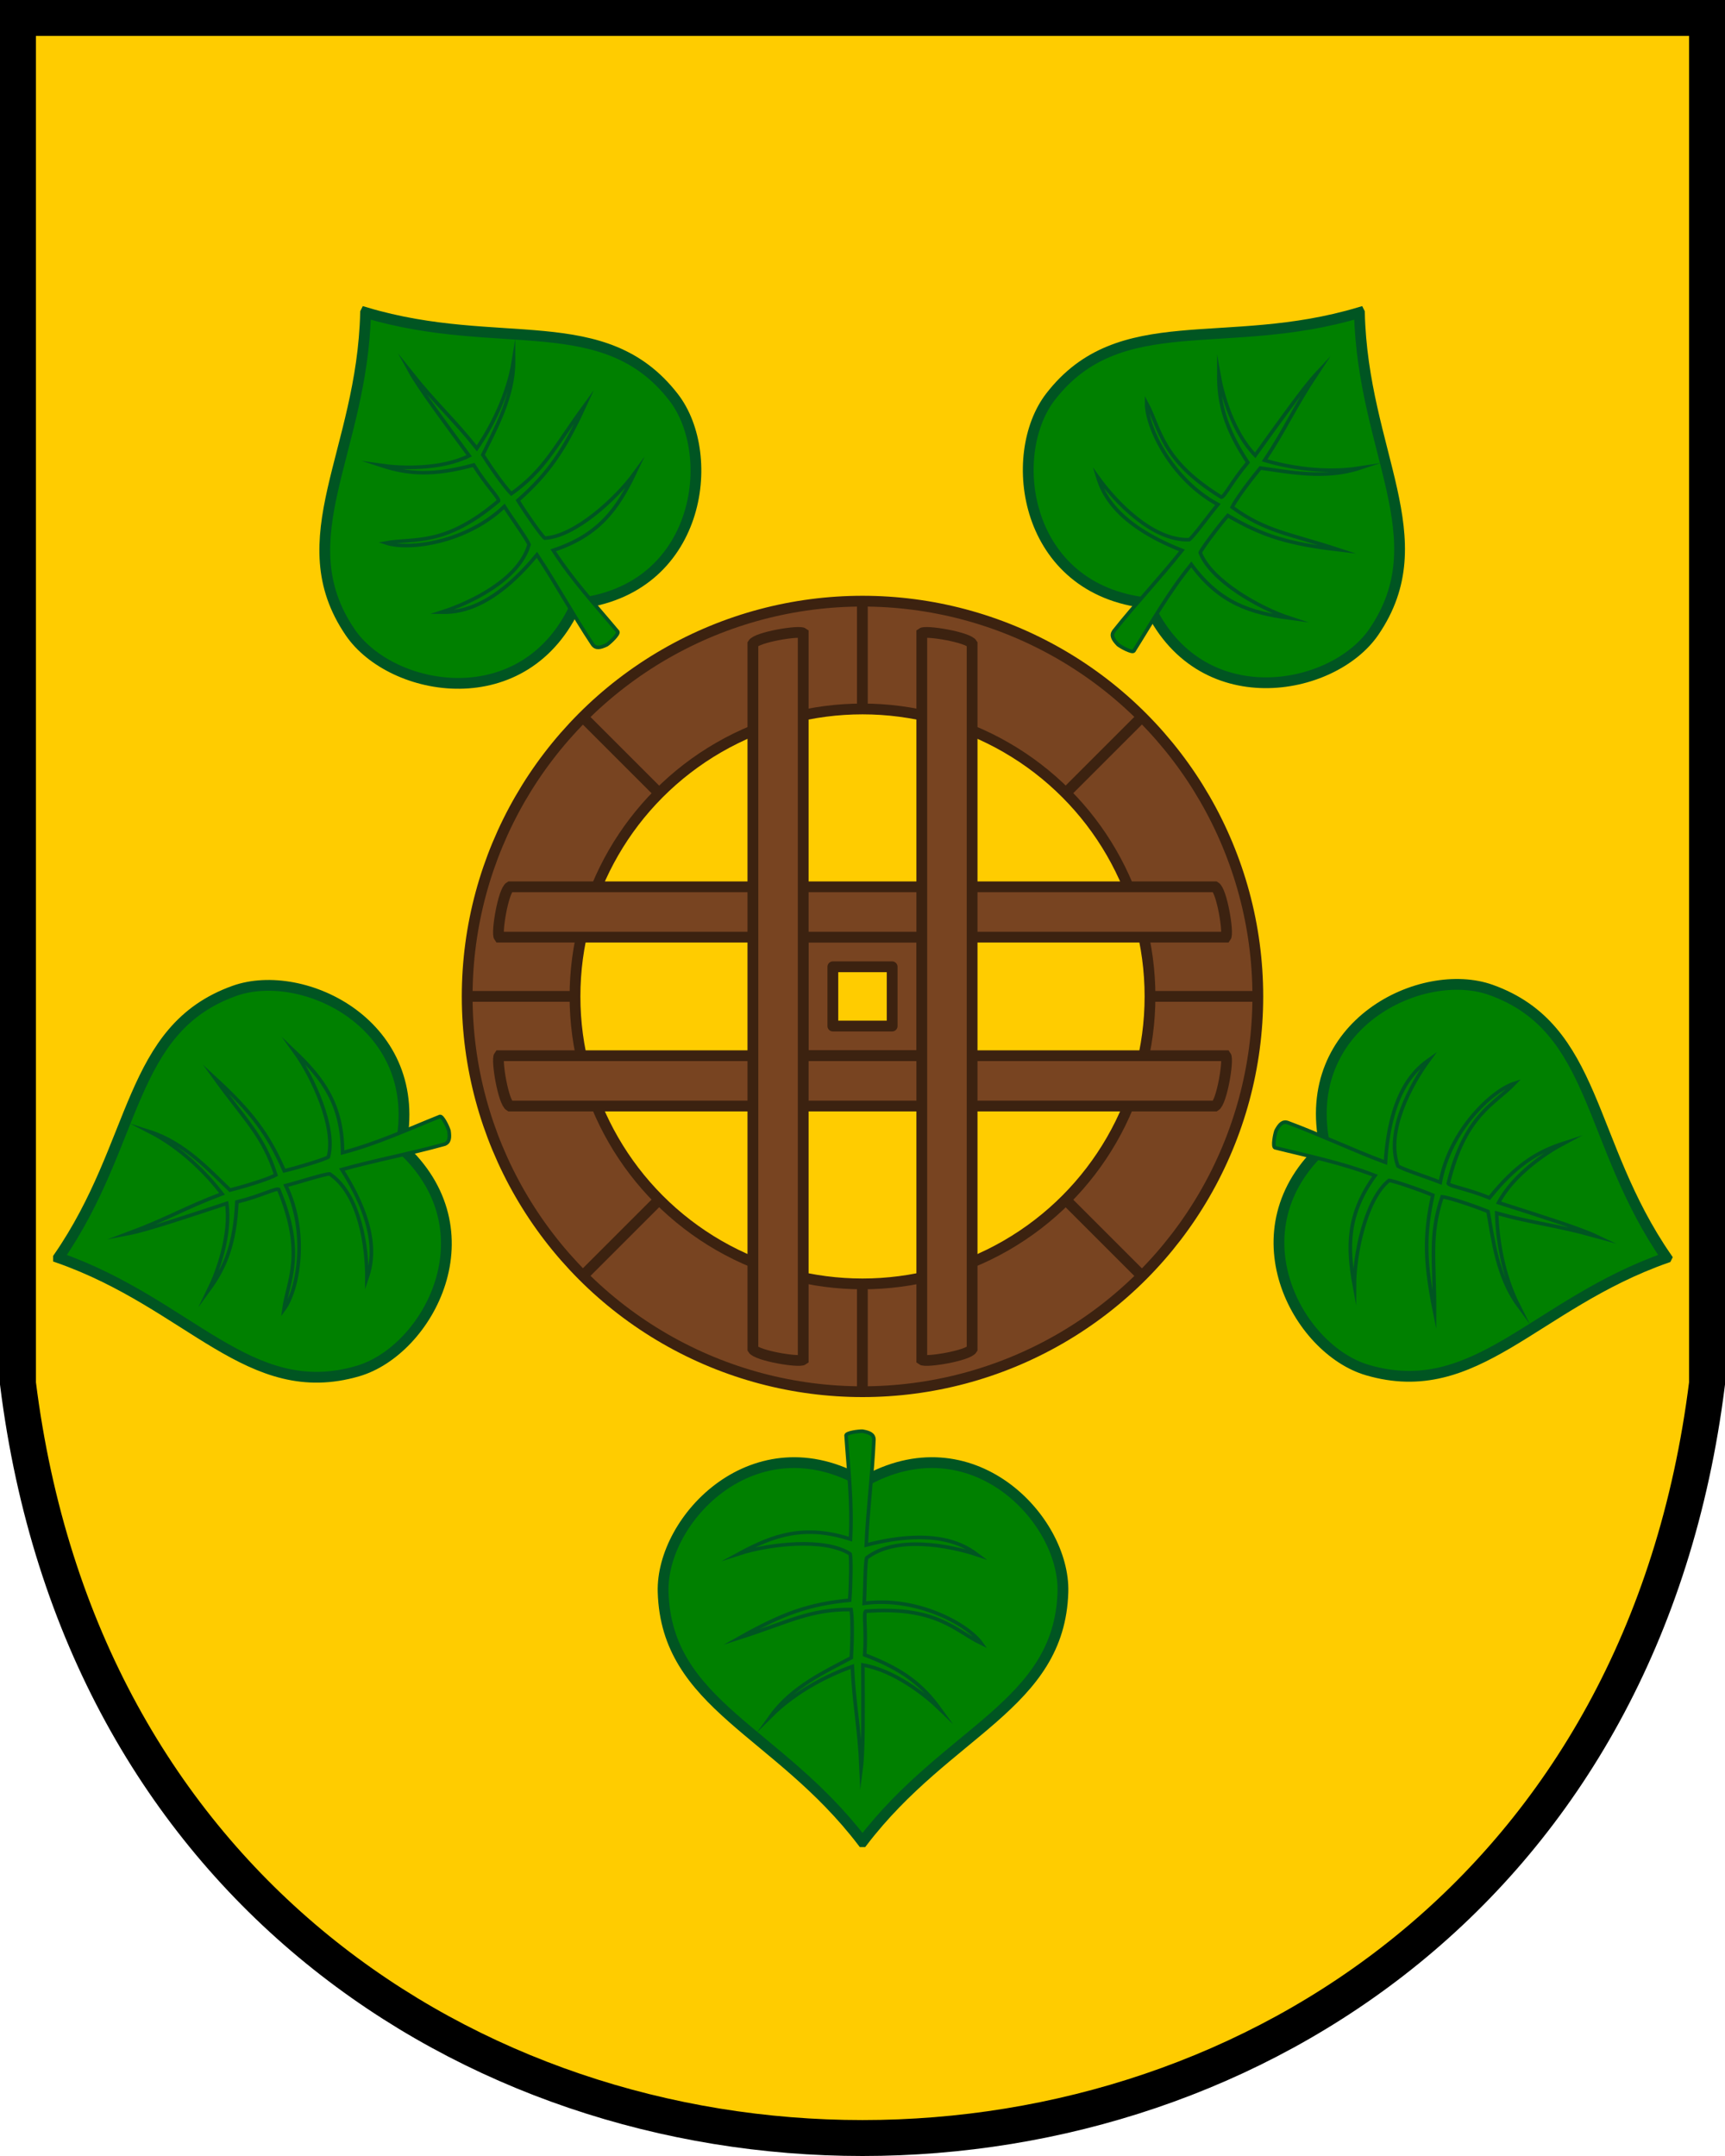
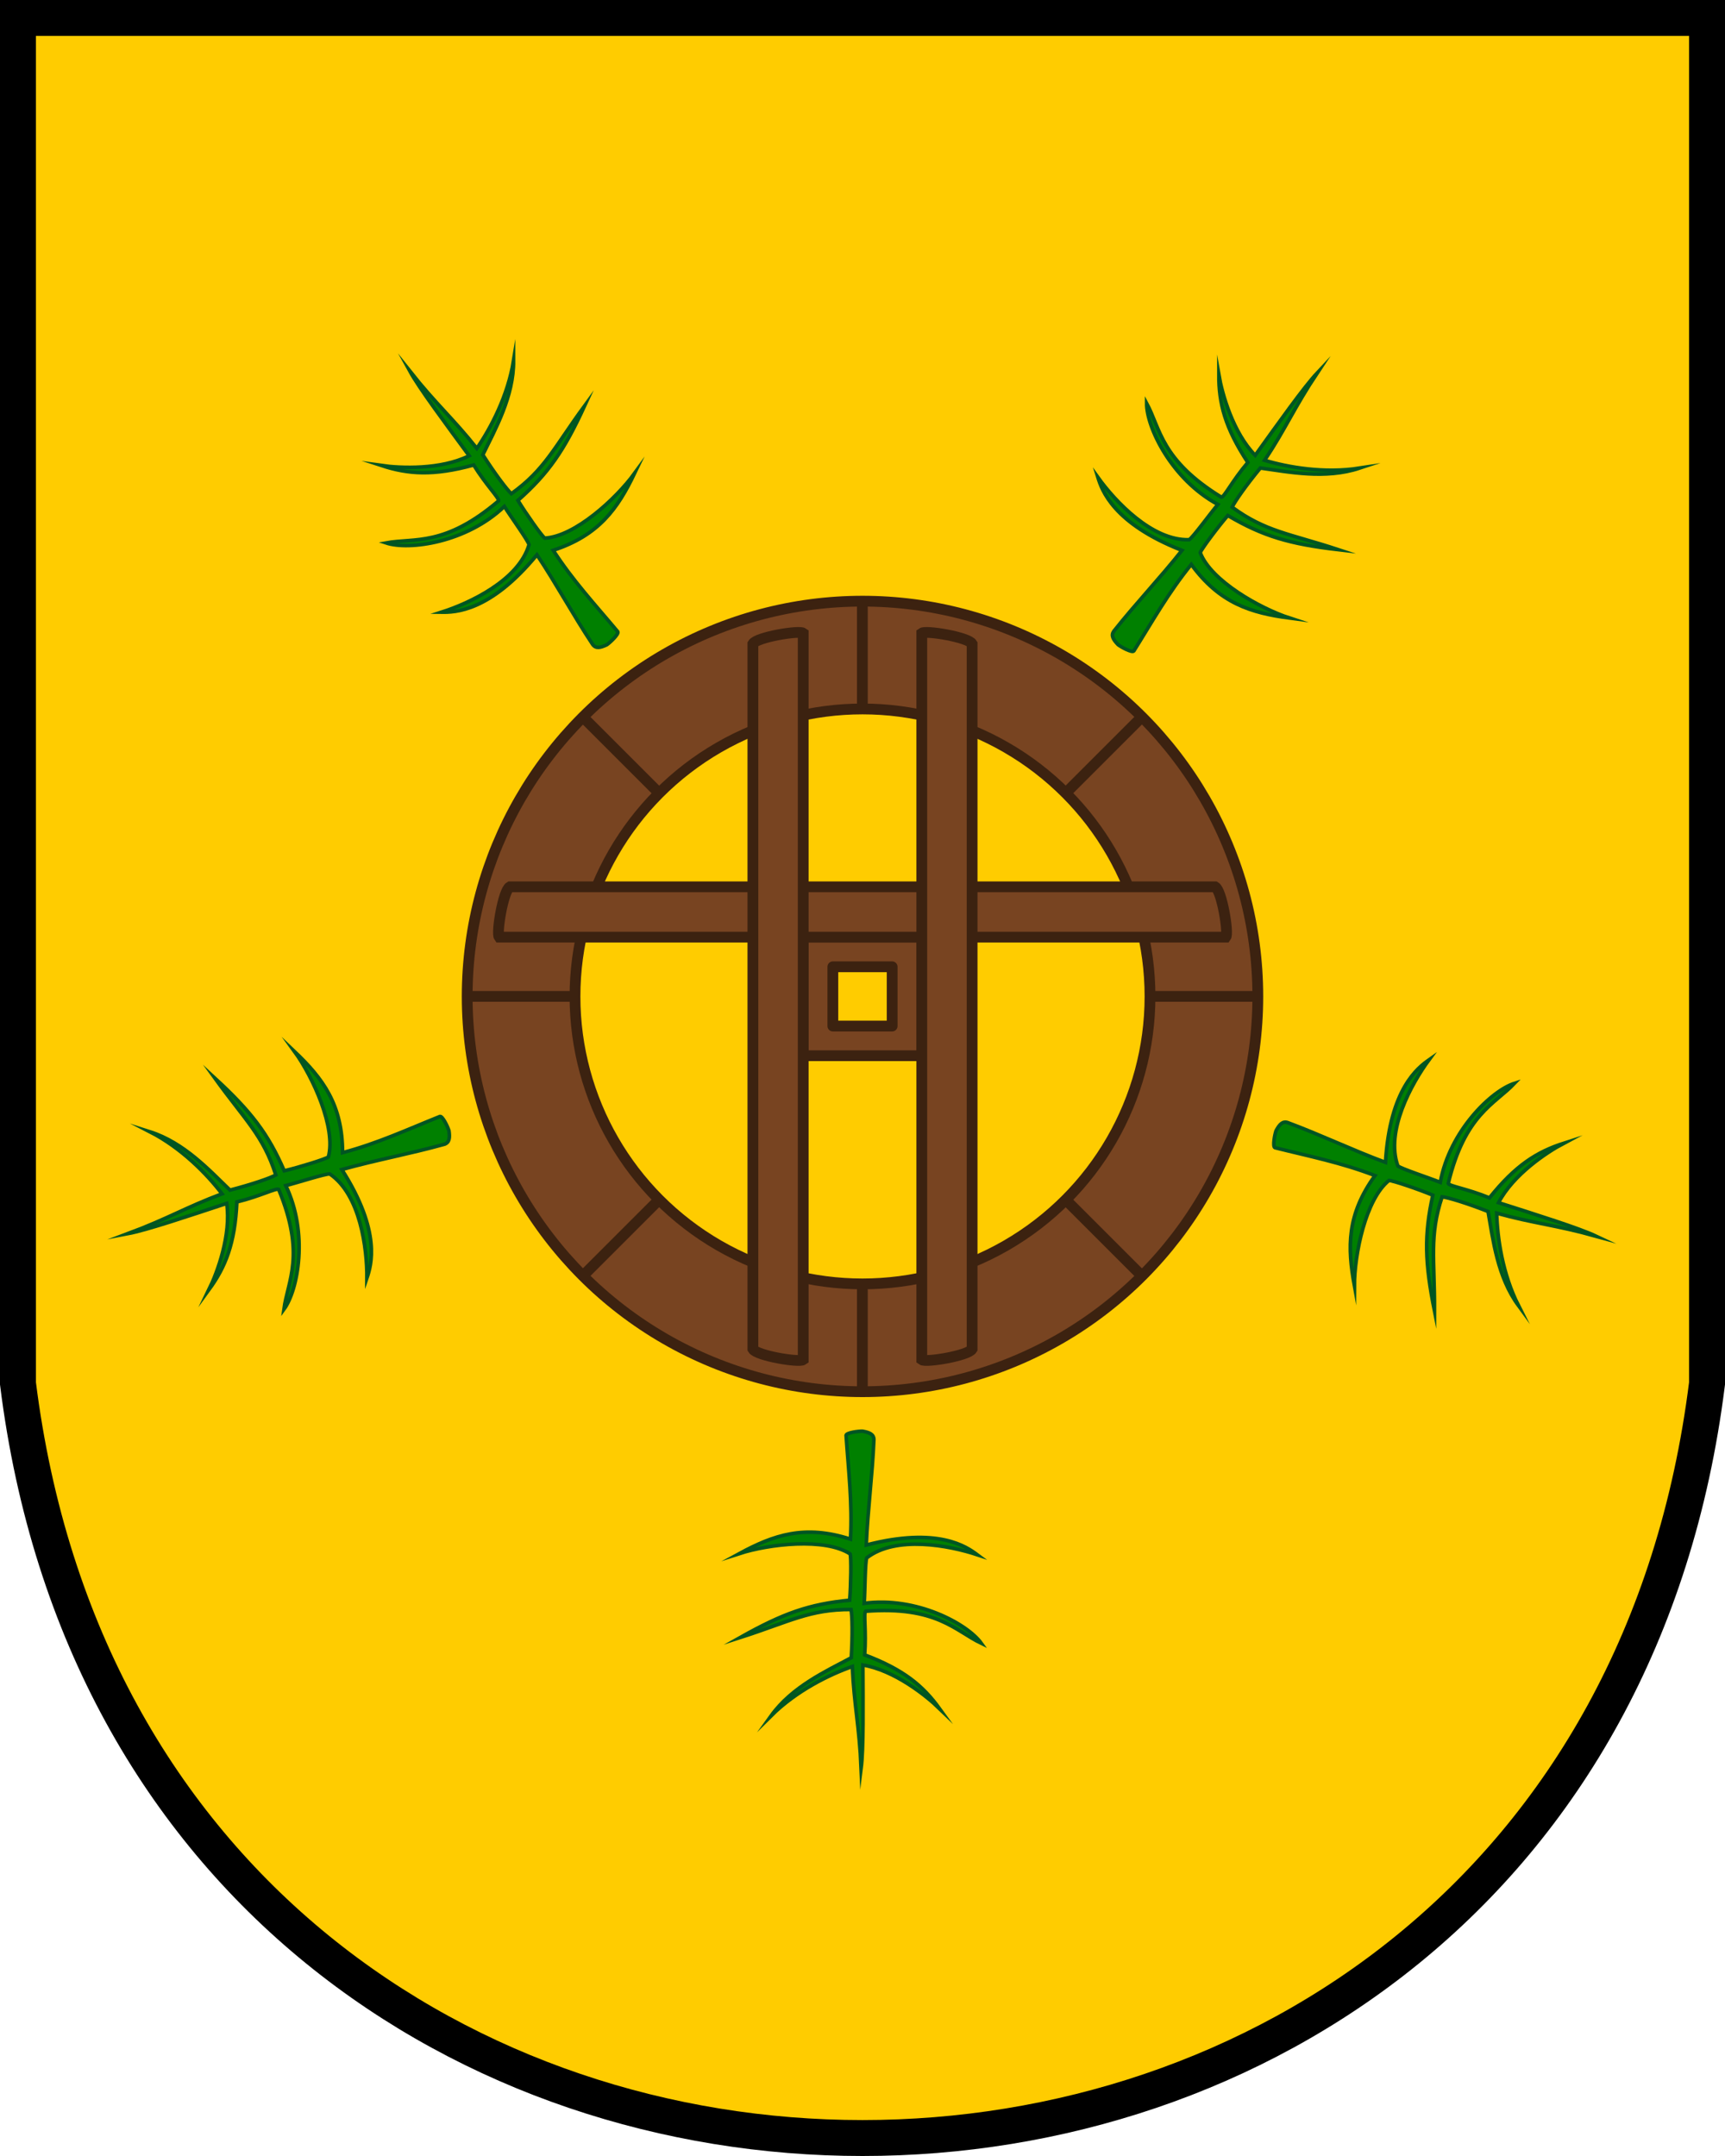
<svg xmlns="http://www.w3.org/2000/svg" xmlns:xlink="http://www.w3.org/1999/xlink" width="240" height="300" version="1.1" viewBox="0 0 480 600">
  <path d="m475 5v380c-35 280-435 280-470 0v-380z" fill="#fc0" stroke="#000" stroke-width="10" />
  <use transform="rotate(72 240 277.3)" xlink:href="#g1" />
  <use transform="rotate(144 240 277.3)" xlink:href="#g1" />
  <use transform="rotate(216 240 277.3)" xlink:href="#g1" />
  <use transform="rotate(-72 240 277.3)" xlink:href="#g1" />
  <g id="g1" transform="matrix(1 0 0 -1 38.141 605.69)" fill="#008000" stroke="#052">
-     <path transform="scale(2)" d="m100.93 46.575c-11.806 15.474-27.273 18.995-27.74 34.739-0.302 10.173 12.782 23.944 27.811 15.268 15.029 8.677 28.112-5.095 27.811-15.268-0.467-15.745-16.075-19.266-27.881-34.739z" stroke-width="1.5" />
    <path d="m205.03 205.03c-0.409-9.808-1.721-19.517-2.125-29.312 19.959 5.18 27.93-0.491 30.879-2.697-7.798 2.58-22.62 5.436-30.753-0.883-0.463-1.177-0.465-9.141-0.697-12.64 14.454 1.958 28.687-5.665 32.603-11.143-7.25 3.466-12.489 10.467-32.227 8.936-0.608-0.66 0.242-5.427-0.248-12.141 10.856-4.095 16.222-8.577 20.854-14.981-3.92 3.79-12.621 10.673-21.348 12.164 0.044-11.197 0.204-23.293-0.49-28.772-0.503 11.815-1.983 17.634-2.448 28.356-6.509-2.29-15.595-6.765-22.636-13.756 5.853 8.153 15.299 12.425 22.339 16.191 0.39 6.426 0.272 11.693-0.056 13.421-11.491 0.076-17.15-3.396-30.901-7.813 11.981 6.735 19.194 9.309 30.516 10.403 0.349 4.223 0.456 11.923 0.128 12.874-7.011 4.572-22.522 2.79-30.836 0.098 9.564 5.181 18.171 8.144 30.925 4.022 0.549 10.075-0.547 19.019-1.218 28.894 0.118 0.742 3.406 1.167 4.566 1.145 1.99-0.352 3.162-0.882 3.173-2.365z" stroke-miterlimit="24" />
  </g>
  <g stroke="#3c2210" stroke-width="3">
    <circle cx="240" cy="277.3" r="110" fill="#784421" stroke-linecap="round" stroke-linejoin="round" />
    <circle cx="240" cy="277.3" r="80" fill="#fc0" stroke-linecap="round" stroke-linejoin="round" />
    <path d="m317.71 199.55-21.389 21.389m-112.78 112.78-21.329 21.329m0-155.5 21.389 21.389m112.78 112.78 21.329 21.329m-77.751-187.71v30.248m0 159.5v30.164m-109.96-109.96h30.248m159.5 0h30.164" fill="none" />
    <path d="m223.5 260.8v33h33v-33zm8.25 8.25h16.5v16.5h-16.5z" fill="#784421" stroke-linecap="round" stroke-linejoin="round" stroke-miterlimit="24" />
    <path d="m141.86 246.8c-1.835 1.078-3.802 12.859-2.957 14h202.2c0.845-1.141-1.122-12.922-2.957-14h-98.141z" fill="#784421" />
-     <path d="m141.86 307.8c-1.835-1.078-3.802-12.859-2.957-14h202.2c0.845 1.141-1.122 12.922-2.957 14h-98.141z" fill="#784421" />
    <path d="m209.5 179.16c1.078-1.835 12.859-3.802 14-2.957v202.2c-1.141 0.845-12.922-1.122-14-2.957v-98.141zm61 0c-1.078-1.835-12.859-3.802-14-2.957v202.2c1.141 0.845 12.922-1.122 14-2.957v-98.141z" fill="#784421" />
  </g>
</svg>